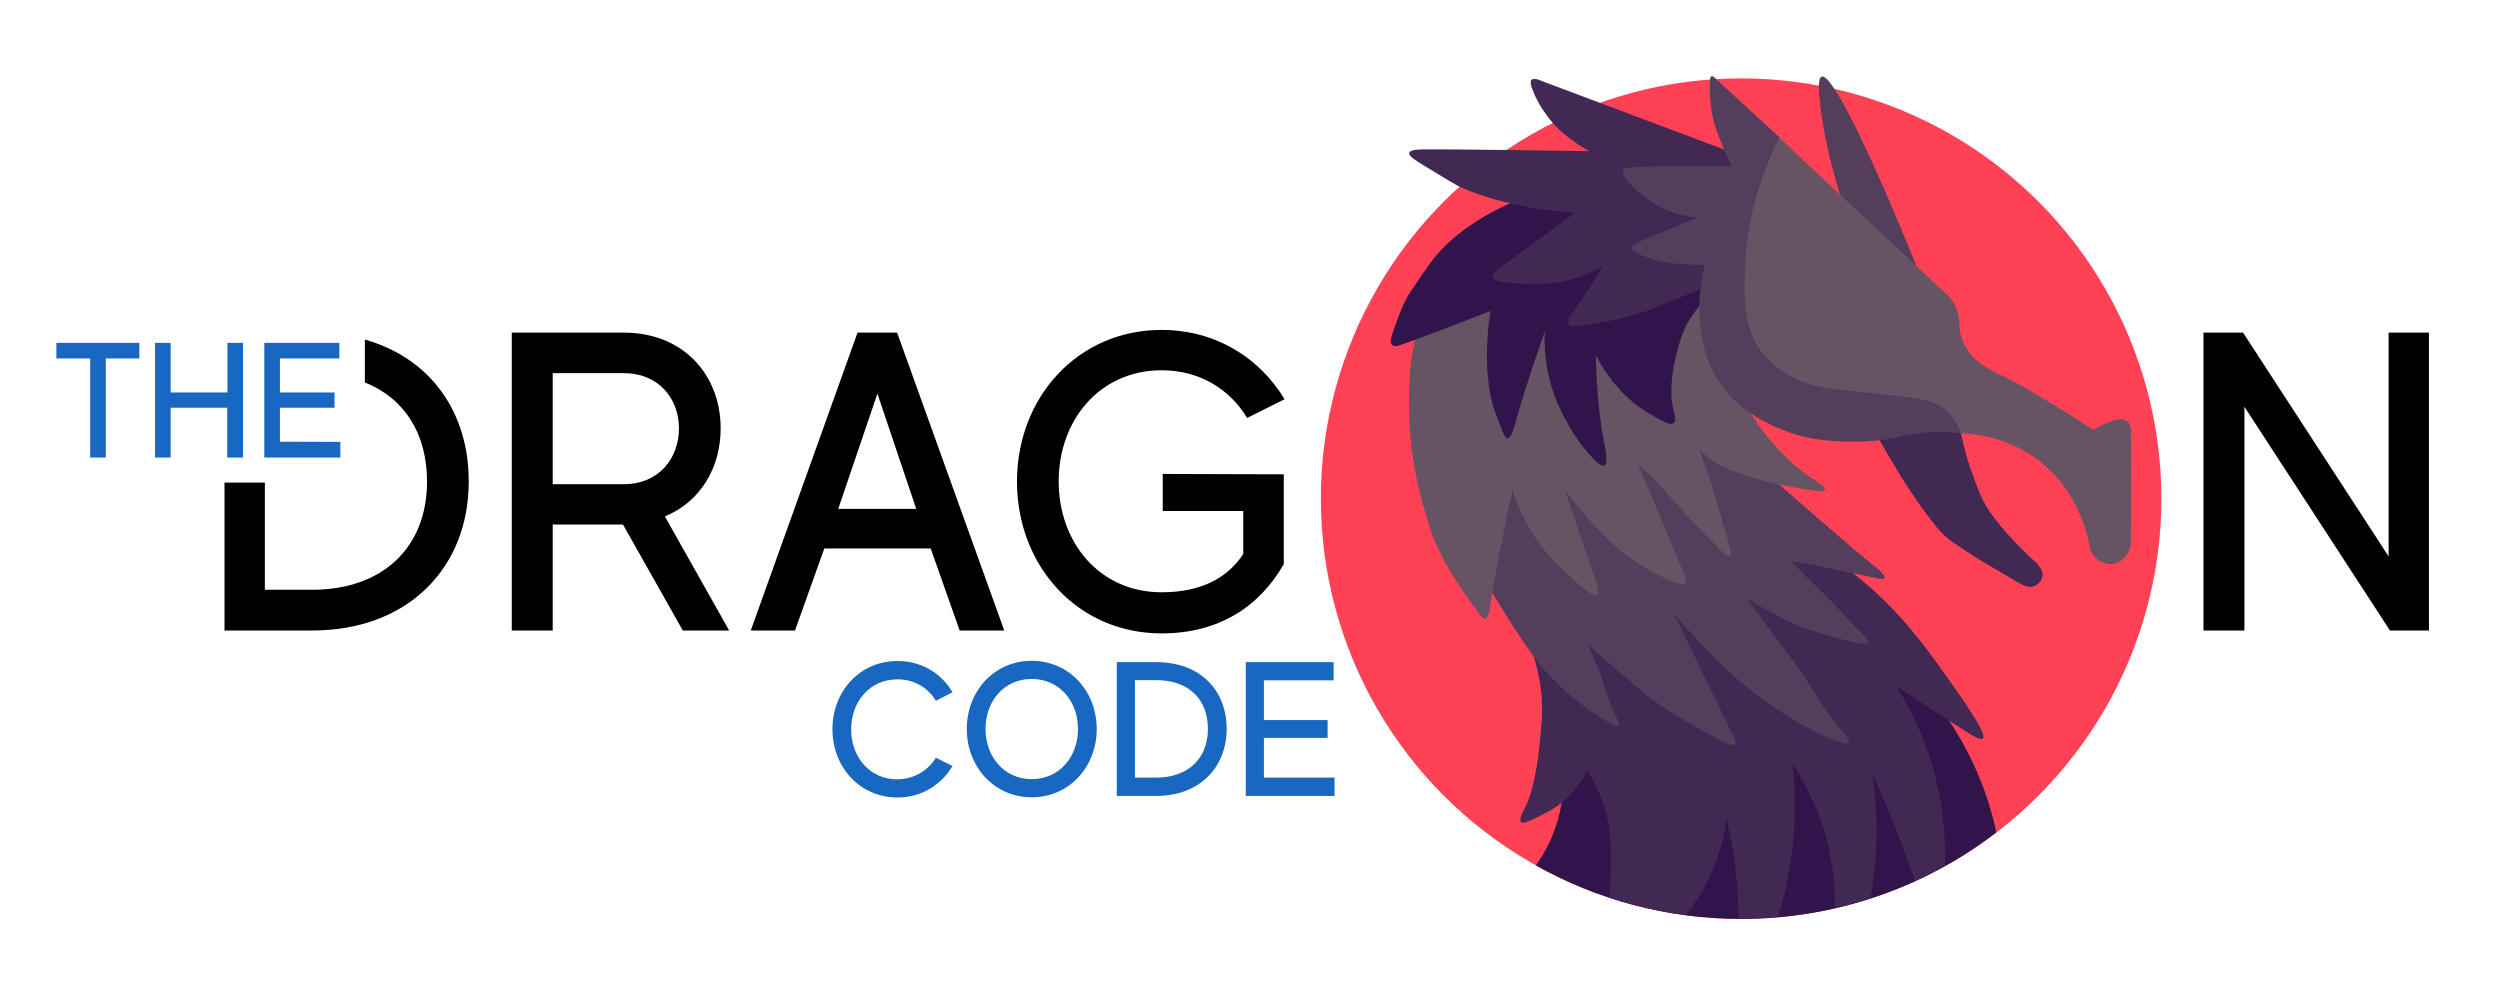
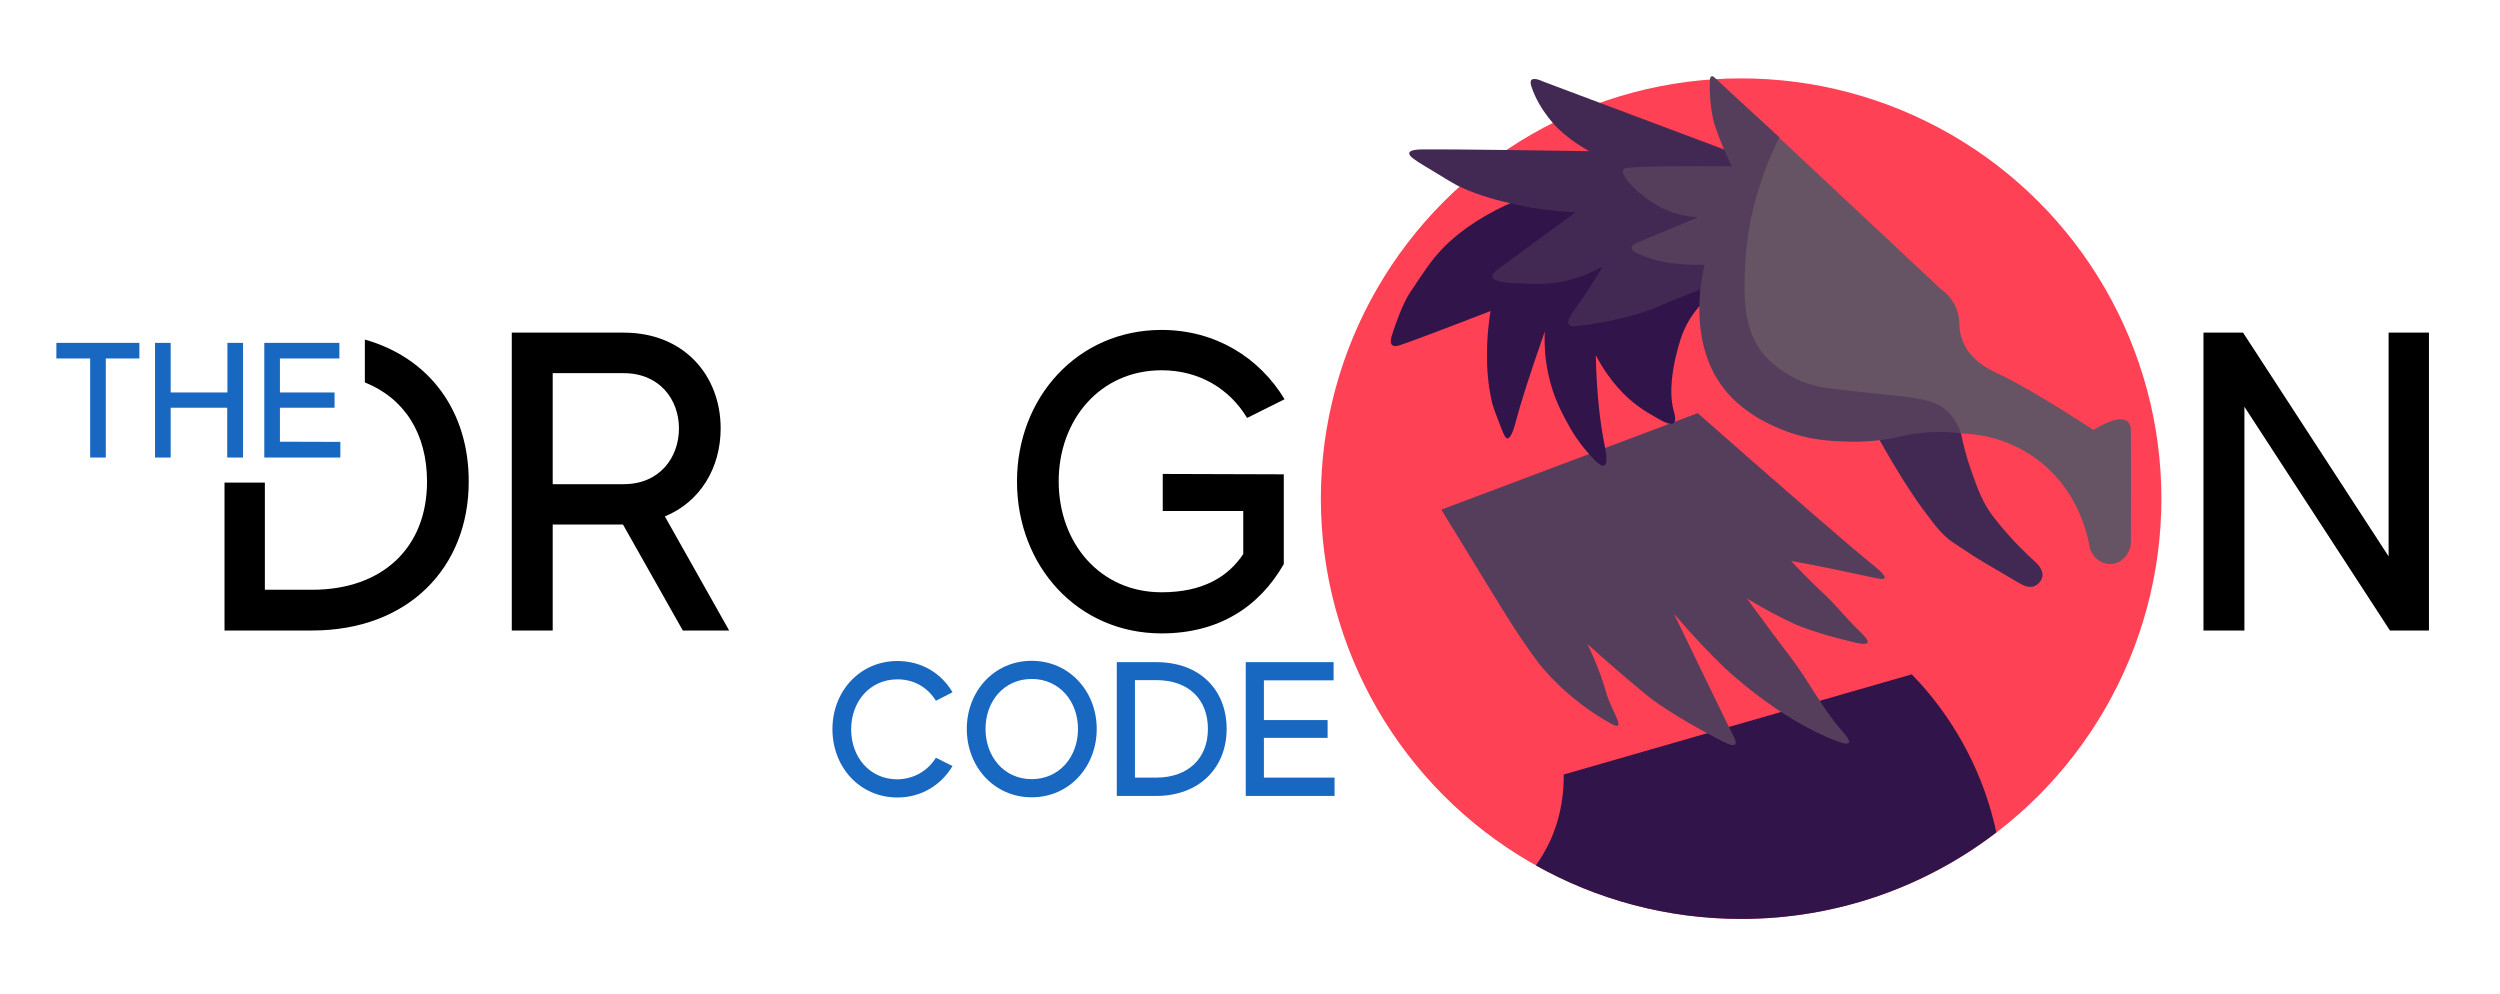
<svg xmlns="http://www.w3.org/2000/svg" version="1.1" id="Layer_1" x="0px" y="0px" viewBox="0 0 1295 515" style="enable-background:new 0 0 1295 515;" xml:space="preserve">
  <style type="text/css">
	.st0{fill:#1867C0;}
	.st1{fill:#FF4155;}
	.st2{fill:#543E5B;}
	.st3{fill:#422953;}
	.st4{fill:#30144A;}
	.st5{fill:#665364;}
</style>
  <g id="Layer_1_00000134220682668518986710000009807120000762789532_">
    <g>
      <path class="st0" d="M72.2,185.7H54.8V237h-8.1v-51.3H29.2v-8.1h43V185.7z" />
      <path class="st0" d="M125.9,177.6V237h-8.2v-25.8H88.4V237h-8.1v-59.4h8.1v25.7h29.4v-25.7H125.9z" />
      <path class="st0" d="M176.3,228.9v8.1h-39.4v-59.4h38.9v8.1H145v17.6h28.3v7.9H145v17.6L176.3,228.9L176.3,228.9z" />
      <path class="st0" d="M484.8,392.5l8.6,4.3c-5.8,9.8-16.1,16.3-28.5,16.3c-19.6,0-33.7-15.8-33.7-35.4c0-19.5,14.1-35.3,33.7-35.3    c12.5,0,22.8,6.4,28.5,16.2l-8.6,4.4c-4.1-6.7-11.1-11.1-19.9-11.1c-14.4,0-24,11.6-24,25.9c0,14.4,9.6,25.9,24,25.9    C473.7,403.5,480.7,399.1,484.8,392.5z" />
      <path class="st0" d="M568.1,377.6c0,19.6-14.2,35.4-33.7,35.4s-33.6-15.9-33.6-35.4s14.1-35.3,33.6-35.3S568.1,358.1,568.1,377.6z     M558.4,377.6c0-14.3-9.6-25.9-24-25.9c-14.3,0-23.9,11.5-23.9,25.9c0,14.3,9.6,26,23.9,26C548.8,403.6,558.4,392,558.4,377.6z" />
-       <path class="st0" d="M635.4,377.6c0,20.1-14.2,34.7-36.5,34.7h-20.4V343H599C621.6,343,635.4,357.4,635.4,377.6z M625.7,377.6    c0-15.5-10.1-25.3-26.8-25.3h-11v50.5h11C615.3,402.8,625.7,393,625.7,377.6z" />
+       <path class="st0" d="M635.4,377.6c0,20.1-14.2,34.7-36.5,34.7h-20.4V343H599C621.6,343,635.4,357.4,635.4,377.6z M625.7,377.6    c0-15.5-10.1-25.3-26.8-25.3h-11v50.5h11C615.3,402.8,625.7,393,625.7,377.6" />
      <path class="st0" d="M691.3,402.8v9.5h-46V343h45.5v9.4h-36.1V373h33v9.2h-33v20.6L691.3,402.8L691.3,402.8z" />
    </g>
    <g>
      <path d="M322.7,271.7h-36.4v54.9h-21.2V172.3h58c31.3,0,50.2,22.3,50.2,49.6c0,20.5-10.6,38.1-28.9,45.6l33.3,59.1h-24    L322.7,271.7z M286.3,250.8h36.8c18.5,0,28.6-13.7,28.6-28.9c0-15-10.1-28.6-28.6-28.6h-36.8V250.8z" />
-       <path d="M482.1,284.1H427l-15.2,42.5h-22.9l55.3-154.3h20.5l55.5,154.3h-23.1L482.1,284.1z M474.6,263.6l-20.1-59.7l-20.3,59.7    H474.6z" />
      <path d="M665,245.7v46.5c-12.6,22-33.5,35.9-63.3,35.9c-43.6,0-74.9-35-74.9-78.7c0-43.4,31.3-78.5,74.9-78.5    c27.8,0,50.7,14.3,63.7,35.9l-19.4,9.7c-9-15-24.7-24.7-44.3-24.7c-32,0-53.3,25.8-53.3,57.5c0,32,21.4,57.5,53.3,57.5    c21.2,0,34.4-7.9,42.3-19.8v-22.3h-41.7v-19.2L665,245.7L665,245.7z" />
      <path d="M189,175.9v22.2c20.5,8.2,32.2,26.5,32.2,51.4c0,34.2-23.1,56-59.5,56h-24.5V250h-20.9v76.6h45.4    c49.6,0,81.1-32.4,81.1-77.1C242.9,213.4,222.9,185.5,189,175.9z" />
      <path d="M1258.2,172.3v154.3H1238l-75.4-115.9v115.9h-21.2V172.3h20.5l75.4,115.9V172.3H1258.2z" />
    </g>
  </g>
  <g id="Layer_2_00000155132433547893888550000013466604750903695235_">
    <circle class="st1" cx="901.9" cy="258.3" r="217.7" />
-     <path class="st2" d="M992.9,138.2c-22.8-56.2-34.3-78-39.6-87.1c-5.9-10.2-8.4-11.9-9.7-11.4c-2,0.7-1.5,7.3-0.9,13.2   c1.2,10.9,3.9,27.1,10.6,48.4C966.5,113.6,979.7,125.9,992.9,138.2z" />
    <path class="st3" d="M973.6,227.9c4.4,7.9,8.3,14.4,11.4,19.4c6.4,10.2,10.8,16.2,13.2,19.3c3.8,5.1,5.8,7.7,8.8,10.6   c3.8,3.6,5.4,4.2,15,10.6c3.5,2.3,10.2,6.2,23.7,14.1c1.9,1.1,4.9,2.8,7.9,1.8c2.2-0.8,4.1-3,4.4-5.3c0.5-3.8-3.4-7.1-5.3-8.8   c0,0-10.8-9.6-20.2-22c-5.6-7.3-8-14.2-11.4-23.8c-2.7-7.6-4.3-14.3-5.3-19.4c-1-0.2-2.5-0.6-4.4-0.9c-3.5-0.6-9.1-1-21.1,0.9   C986,225.1,980.2,226.2,973.6,227.9z" />
    <path class="st4" d="M795.6,448.3C827,465.9,863.3,476,901.9,476c49.7,0,95.6-16.7,132.2-44.8c-1.4-6.7-3.4-13.8-6-21.2   c-10.7-29.9-27.4-50-37.8-60.7c-60.1,17.3-120.2,34.6-180.3,51.9c0.1,7.3-0.6,20.1-7,34.3C800.7,440.5,798.1,444.7,795.6,448.3z" />
-     <path class="st3" d="M959.5,296.6c-8.4-6.6-15.7-11.3-20.2-14.1c-49.5,15.5-99.1,31.1-148.7,46.6c8.4,20.5,8.8,36.2,7.9,45.7   c-1.3,14.7-2.9,32.9-8.8,44c-0.6,1.2-3.1,5.7-1.8,7c0.8,0.8,2.9,0.2,7-1.8c6.8-3.3,11.4-5.5,16.7-10.6c5.2-4.9,8.5-10,10.6-14.1   c2.4,3.6,5.4,9,7.9,15.8c4.5,12.6,4.5,23.2,4.4,34.3c0,4.4-0.3,9.6-1,15.5c12.8,4.2,26.1,7.3,39.8,9.1c5.3-6.8,11.3-16.1,15.7-28.1   c3-8.2,4.5-15.7,5.3-22c1.3,5.5,2.5,11.4,3.5,17.6c2,12.4,2.7,24,2.7,34.3c0.4,0,0.8,0,1.3,0c6.5,0,13-0.3,19.4-0.9   c3-10.2,5.9-22.6,7.4-37c1.7-16.5,1.2-30.8,0-42.2c4.8,7.3,9.9,16.7,14.1,28.1c6.5,17.9,8,34.2,8,46.4c6.2-1.4,12.2-3.1,18.2-5   c1.3-6.9,2.3-14.5,2.8-22.9c1-16-0.1-30-1.8-41.3c4.8,10.4,9.5,21.5,14.1,33.4c2.9,7.5,5.5,14.8,7.9,21.9c5.3-2.4,10.5-5,15.5-7.9   c0.5-12.3-0.3-28.4-5-46.5c-5.3-20.6-13.7-36.3-20.2-46.6c12.4,8.3,22.9,15.1,30.8,20.2c8.5,5.5,12.8,8.2,14.1,7   c1-1,0.3-4.7-12.3-22.9C997.5,334.9,984,315.8,959.5,296.6z" />
    <path class="st2" d="M746.6,264c11.3,18.5,20.4,33.3,26.4,43.1c7,11.4,13.5,22.2,23.8,36.1c0,0,13.7,18.5,37.8,31.7   c0.8,0.4,2.8,1.5,3.5,0.9c1.2-1-1.5-5.4-4.4-12.3c-2.3-5.6-1.8-6-4.4-13.2c-1.4-4-3.7-9.8-7-16.7c9.5,8.6,20.1,17.8,31.7,27.3   c0,0,11.1,9.1,37.8,22.9c1.8,0.9,5.9,3,7,1.8c0.9-1-0.5-3.6-0.9-4.4c-3-5.8-14.7-30-30.8-63.3c9.8,11.5,18.6,20.6,25.5,27.3   c0,0,27.6,26.9,58.9,38.7c1.6,0.6,5.4,2,6.2,0.9c0.9-1.2-2.5-5-3.5-6.2c-10.2-11.5-17.1-25.6-26.4-37.8   c-5.4-7.1-13.3-17.6-22.9-30.8c9.5,5.8,17.9,10.1,24.6,13.2c0,0,10.1,4.7,31.7,9.7c1.7,0.4,5.5,1.2,6.2,0c0.7-1.3-2.6-4.4-4.4-6.2   c-6.2-5.9-11.4-12.6-17.6-18.5c-4.3-4-10.4-9.9-17.6-17.6c7.7,1.3,14,2.6,18.5,3.5c5.6,1.2,11.2,2.3,16.7,3.5   c9.1,2,12.6,2.9,13.2,1.8c0.7-1.4-4.2-5.3-5.3-6.2c-9.8-7.7-43.3-36.8-91.5-79.2C835.2,230.6,790.9,247.3,746.6,264z" />
-     <path class="st5" d="M752.8,137.4c-5.1,6.2-11.8,15.9-16.7,29c-6.1,16.3-6.2,29.7-6.2,44c0,27.6,6,47.6,11.4,65.1   c0,0,5.2,16.9,25.5,43.1c0.5,0.6,1.6,2,2.6,1.8c1.9-0.4,2.5-5.6,2.6-7c0.8-7.2,4.8-27.7,11.4-59.8c2.3,7.2,6,16.2,12.3,25.5   c6.4,9.5,12.6,15.1,19.3,21.1c4.5,4.1,10.4,9.3,12.3,7.9c1.5-1.1-0.2-5.9-0.9-7.9c-3.8-10.9-9.1-26.6-15.8-46.6   c8.6,11.8,17,20.8,23.8,27.3c0,0,13.5,12.9,31.7,20.2c1.7,0.7,5.8,2.3,7,0.9c0.6-0.7,0.2-2,0-2.6c-2.1-6-23-55-24.6-58.9   c7.1,6.2,12.3,11.8,15.8,15.8c9,10.4,14.8,16.3,26.4,28.1c1.3,1.4,4.1,4.2,5.3,3.5c1.2-0.7,0-4.9-0.9-7.9   c-5.5-19-8.3-28.5-8.8-29.9c-1.2-3.5-3.4-9.6-6.2-17.6c1.5,1.6,3.9,3.9,7,6.2c1.9,1.4,7,4.9,27.3,10.6c0,0,8.8,2.4,22,4.4   c5,0.7,8.4,1.1,8.8,0c0.6-1.5-5.4-5.1-7-6.2c-13.3-8.3-37.5-33.7-44-63.3c-1.5-7-3-18.5,0-33.4C847.2,146.1,800,141.8,752.8,137.4z   " />
    <path class="st4" d="M809.1,96c-5.8,1.4-40.5,10.2-62.5,33.4c-5.2,5.5-9,11.3-16.7,22.9c0,0-4,6-8.8,21.1c-0.4,1.2-1.3,4.1,0,5.3   c1.1,1.1,3.4,0.3,4.4,0c5-1.7,22.7-8.3,46.6-17.6c-1.8,11.1-2,20.5-1.8,27.3c0.4,10.2,1.8,16.8,2.6,20.2c0.7,2.6,1.9,5.8,4.4,12.3   c1.8,4.6,2.5,6.1,3.5,6.2c2.1,0.1,3.9-6.8,4.4-8.8c2.3-8.7,6.6-22.6,15-46.6c-0.4,9.2,0.6,16.7,1.8,22c2.6,12.3,7.2,20.6,11.4,28.1   c0.6,1,3.6,6.4,8.8,12.3c3,3.5,6.9,7.9,8.8,7c2.2-1,0.6-8.6,0-11.4c-1.9-9.6-3.9-24.1-4.4-45.7c3.9,7.4,8.1,13,11.4,16.7   c7.4,8.4,13.8,12.1,20.2,15.8c4.3,2.5,7.4,3.8,8.8,2.6c1.5-1.3,0.3-4.9,0-6.2c-3.8-13.2,2-33.2,4.4-39.6c2-5.4,7.1-15.8,21.1-25.5   C864.8,130.6,837,113.3,809.1,96z" />
    <path class="st3" d="M905,81.9c-35.2-13.2-70.4-26.4-105.5-39.6c-0.6-0.3-4.8-2.3-6.2-0.9c-0.8,0.8-0.3,2.5,0,3.5   c4.2,12.8,14.1,22,14.1,22c3.4,3.2,8.6,7.4,15.8,11.4c-6.4-0.1-70.3-1.1-86.2-0.9c-1.9,0-6.6,0.1-7,1.8c-0.4,1.6,3.1,3.8,7,6.2   c11.3,6.9,16.9,10.3,19.3,11.4c11.2,5.1,20.5,7.2,27.3,8.8c8.2,1.9,19.2,3.8,32.5,4.4c-13.2,9.7-26.4,19.4-39.6,29   c-1.7,1.2-3.8,2.9-3.5,4.4c0.6,2.9,9.6,3.2,15.8,3.5c7,0.3,14.2,0.6,23.8-1.8c7-1.8,12.9-4.4,17.6-7c-6.6,10.8-11.3,17.9-15,22.9   c-1.1,1.6-3.8,5.3-2.6,7c0.8,1.3,3.3,1,4.4,0.9c25-3,38.7-8.8,38.7-8.8c7.1-3,18.1-7.5,32.5-13.2C893.8,125.3,899.4,103.6,905,81.9   z" />
    <path class="st2" d="M1015.8,224.4c-9.4-1.1-16.9-0.6-22,0c-8.8,1.1-12,2.9-22.8,3.9c-2,0.2-8,0.8-15.9,0.4   c-7.6-0.3-16.5-0.8-27.3-4.4c-3.8-1.3-20.7-7-32.5-20.2c-22.6-25.3-13.3-63-12.3-66.9c-7,0.1-13-0.4-17.6-0.9c0,0-7.5-0.8-15.8-4.4   c-2.1-0.9-4.4-2-4.4-3.5c0-1.3,1.8-2.2,2.6-2.6c10.6-4.4,21.1-8.8,31.7-13.2c-10.1-0.7-17.1-3.9-21.1-6.2   c-9.7-5.5-19.3-15.5-17.6-18.5c0.4-0.7,1.3-0.8,1.8-0.9c5.6-0.8,26.4-1.1,54.5-0.9c-4.2-8.2-6.9-15.5-8.8-21.1   c0,0-3.1-9.4-2.6-22.9c0-1,0.2-2.4,0.9-2.6c0.7-0.2,1.5,0.6,1.8,0.9c1.8,1.8,15,13.9,33.4,30.8c-12.8,26.8-15.9,49.9-16.7,64.2   c-0.9,16.6-1.7,36.6,10.6,49.3c6.9,7.2,16.7,11.4,16.7,11.4c7.5,3.3,13.9,4,18.5,4.4c42.1,4.1,52.8,4.2,59.8,12.3   C1012.2,214.9,1014.6,218.4,1015.8,224.4z" />
    <path class="st5" d="M1084.4,222.7c3.9-2.4,13.6-7.8,17.6-4.4c1.8,1.5,1.8,4.2,1.8,5.3c0,8.5,0.1,28.9,0,56.3   c0.3,6.8-4.9,12.2-10.6,12.3c-4.5,0.1-8.9-3.1-10.6-7.9c-0.8-5.1-5.3-31-29-47.5c-15.3-10.7-31-12.1-37.8-12.3   c-1.8-5.4-4.4-8.7-6.2-10.6c-8.5-8.8-19.8-7.7-58.9-12.3c-5.6-0.7-12.3-1.5-20.2-5.3c-8.3-4-13.8-9.2-15.8-11.4   c-12.3-13.2-11.5-33.2-10.6-49.3c0.8-14,4-37.3,17.6-64.2c27.8,26.1,55.7,52.2,83.6,78.3c1.8,1.2,5.6,4.2,7.9,9.7   c1.7,4,1.8,7.6,1.8,9.7c0.1,1.9,0.5,4.8,1.8,7.9c4.1,10,14,14.6,18.5,16.7C1047.4,199.5,1063.3,209,1084.4,222.7z" />
  </g>
</svg>